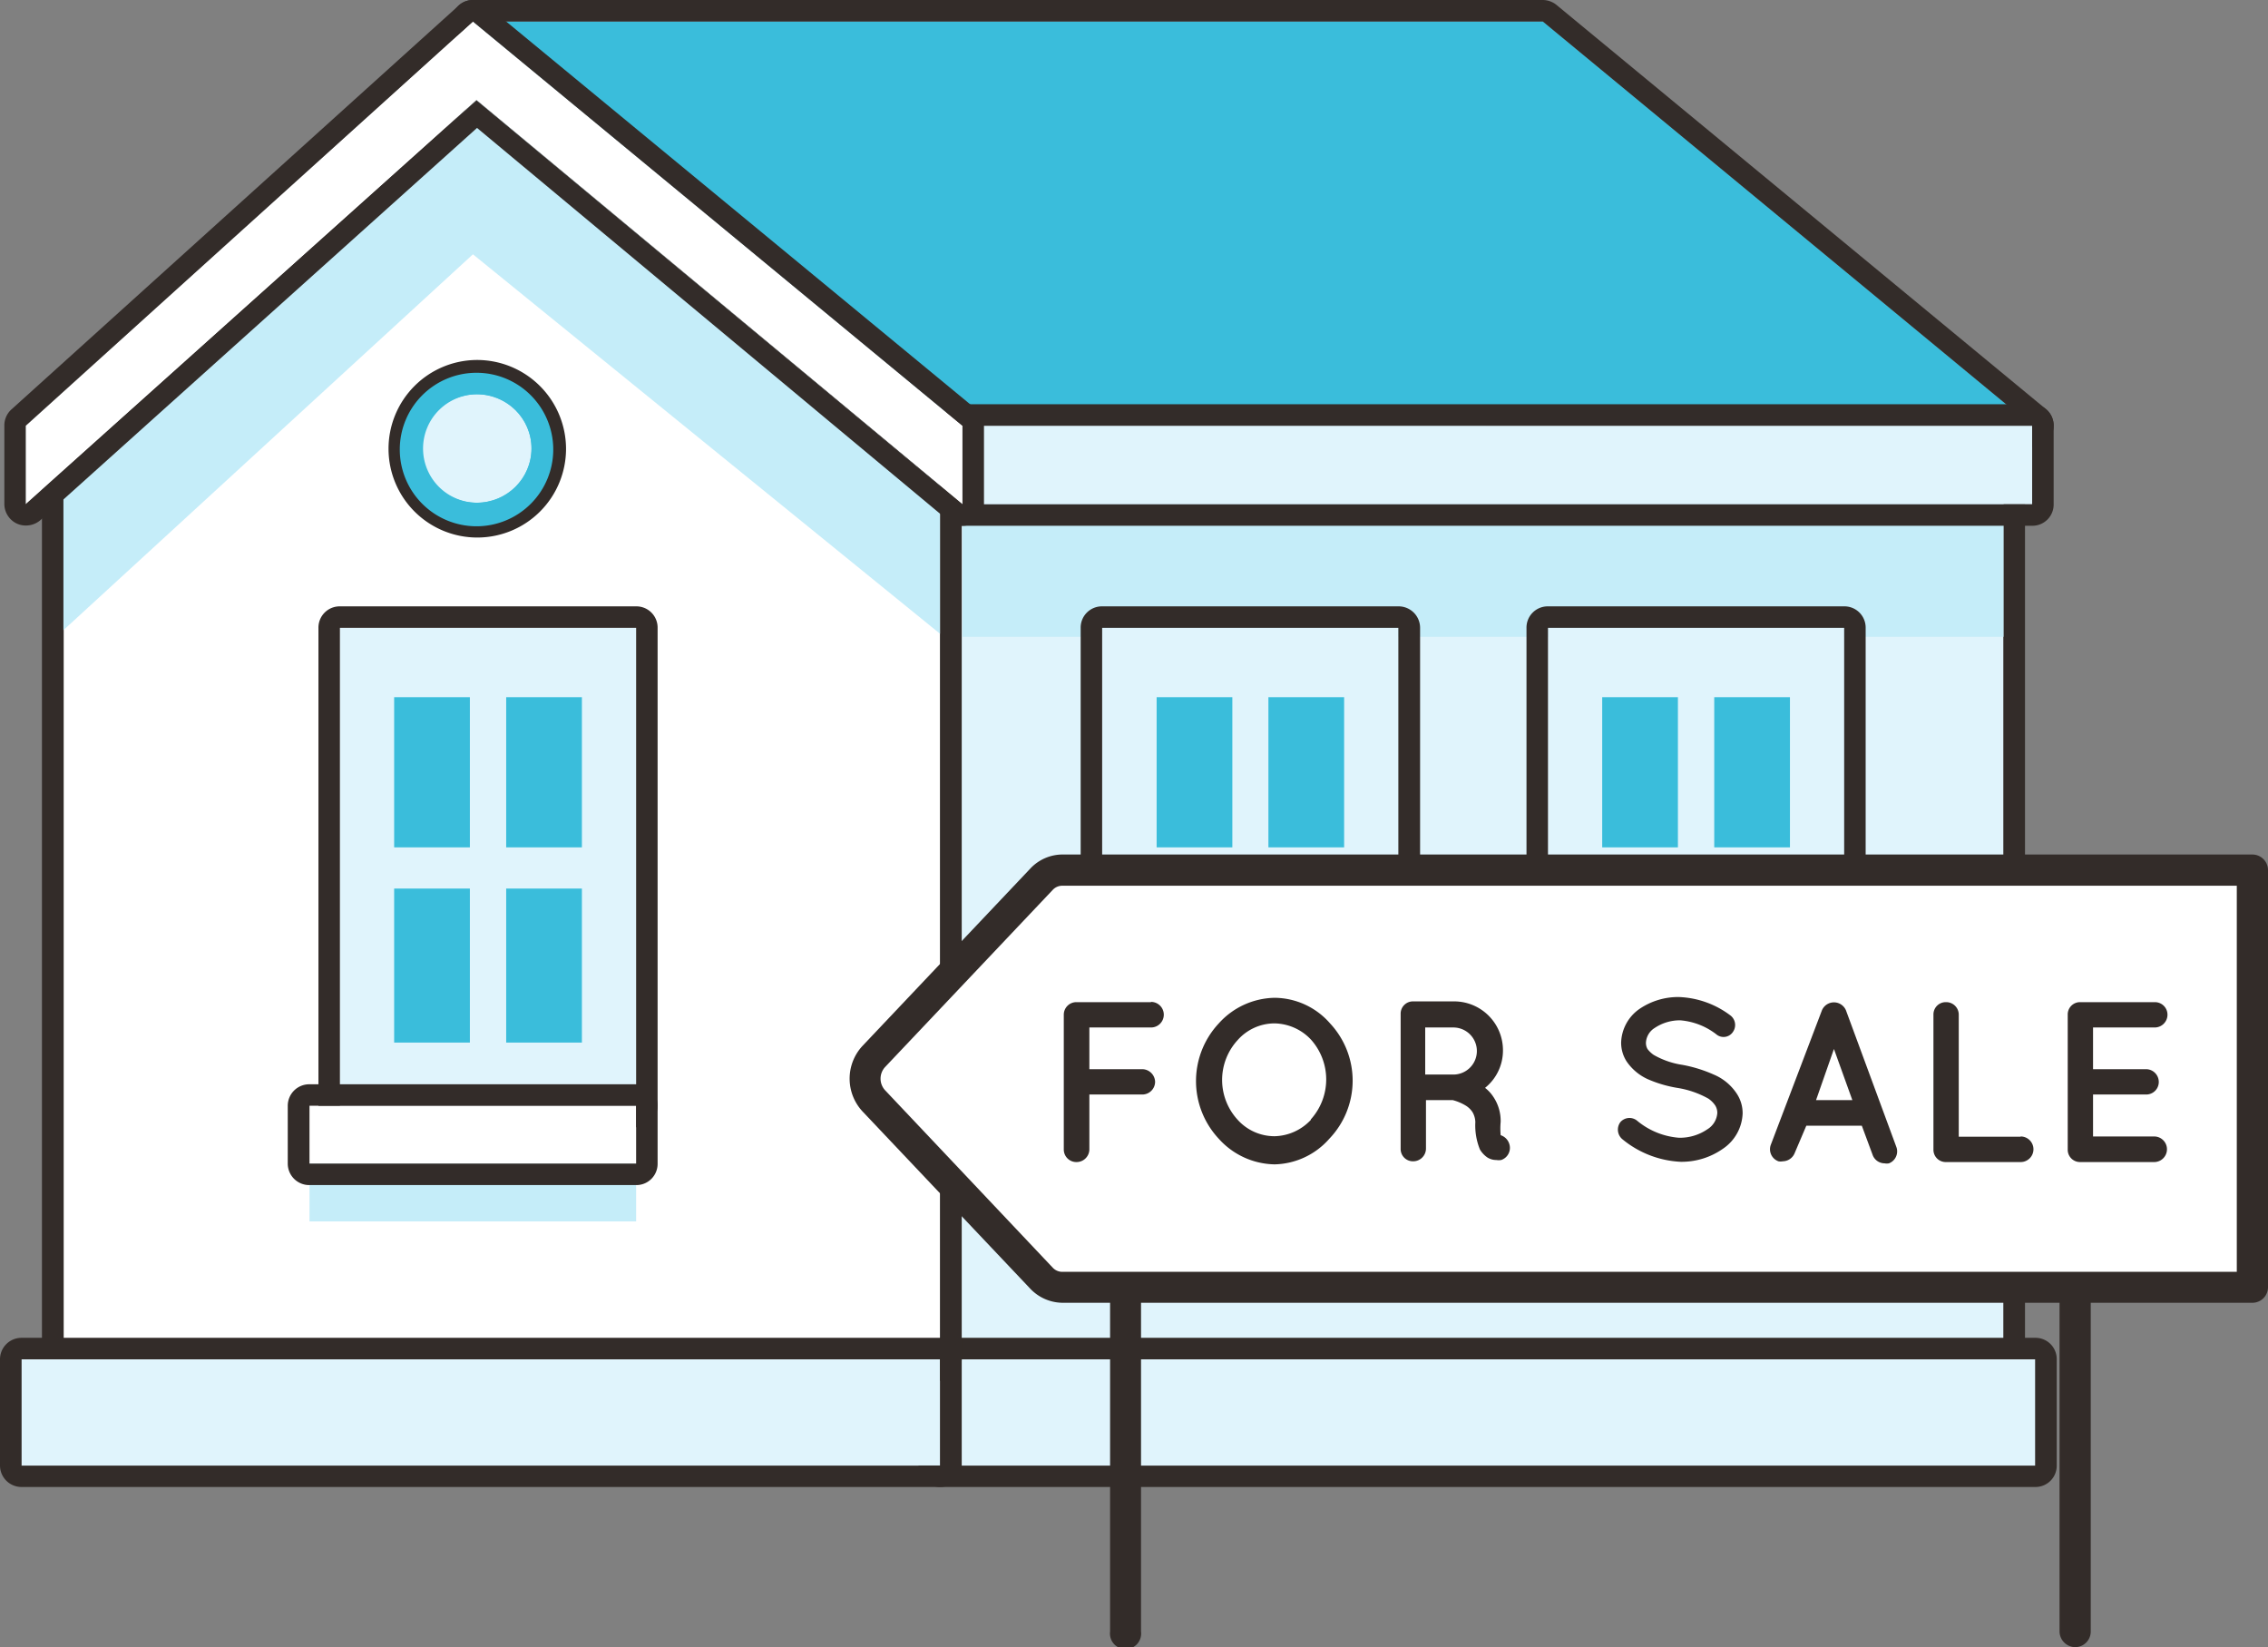
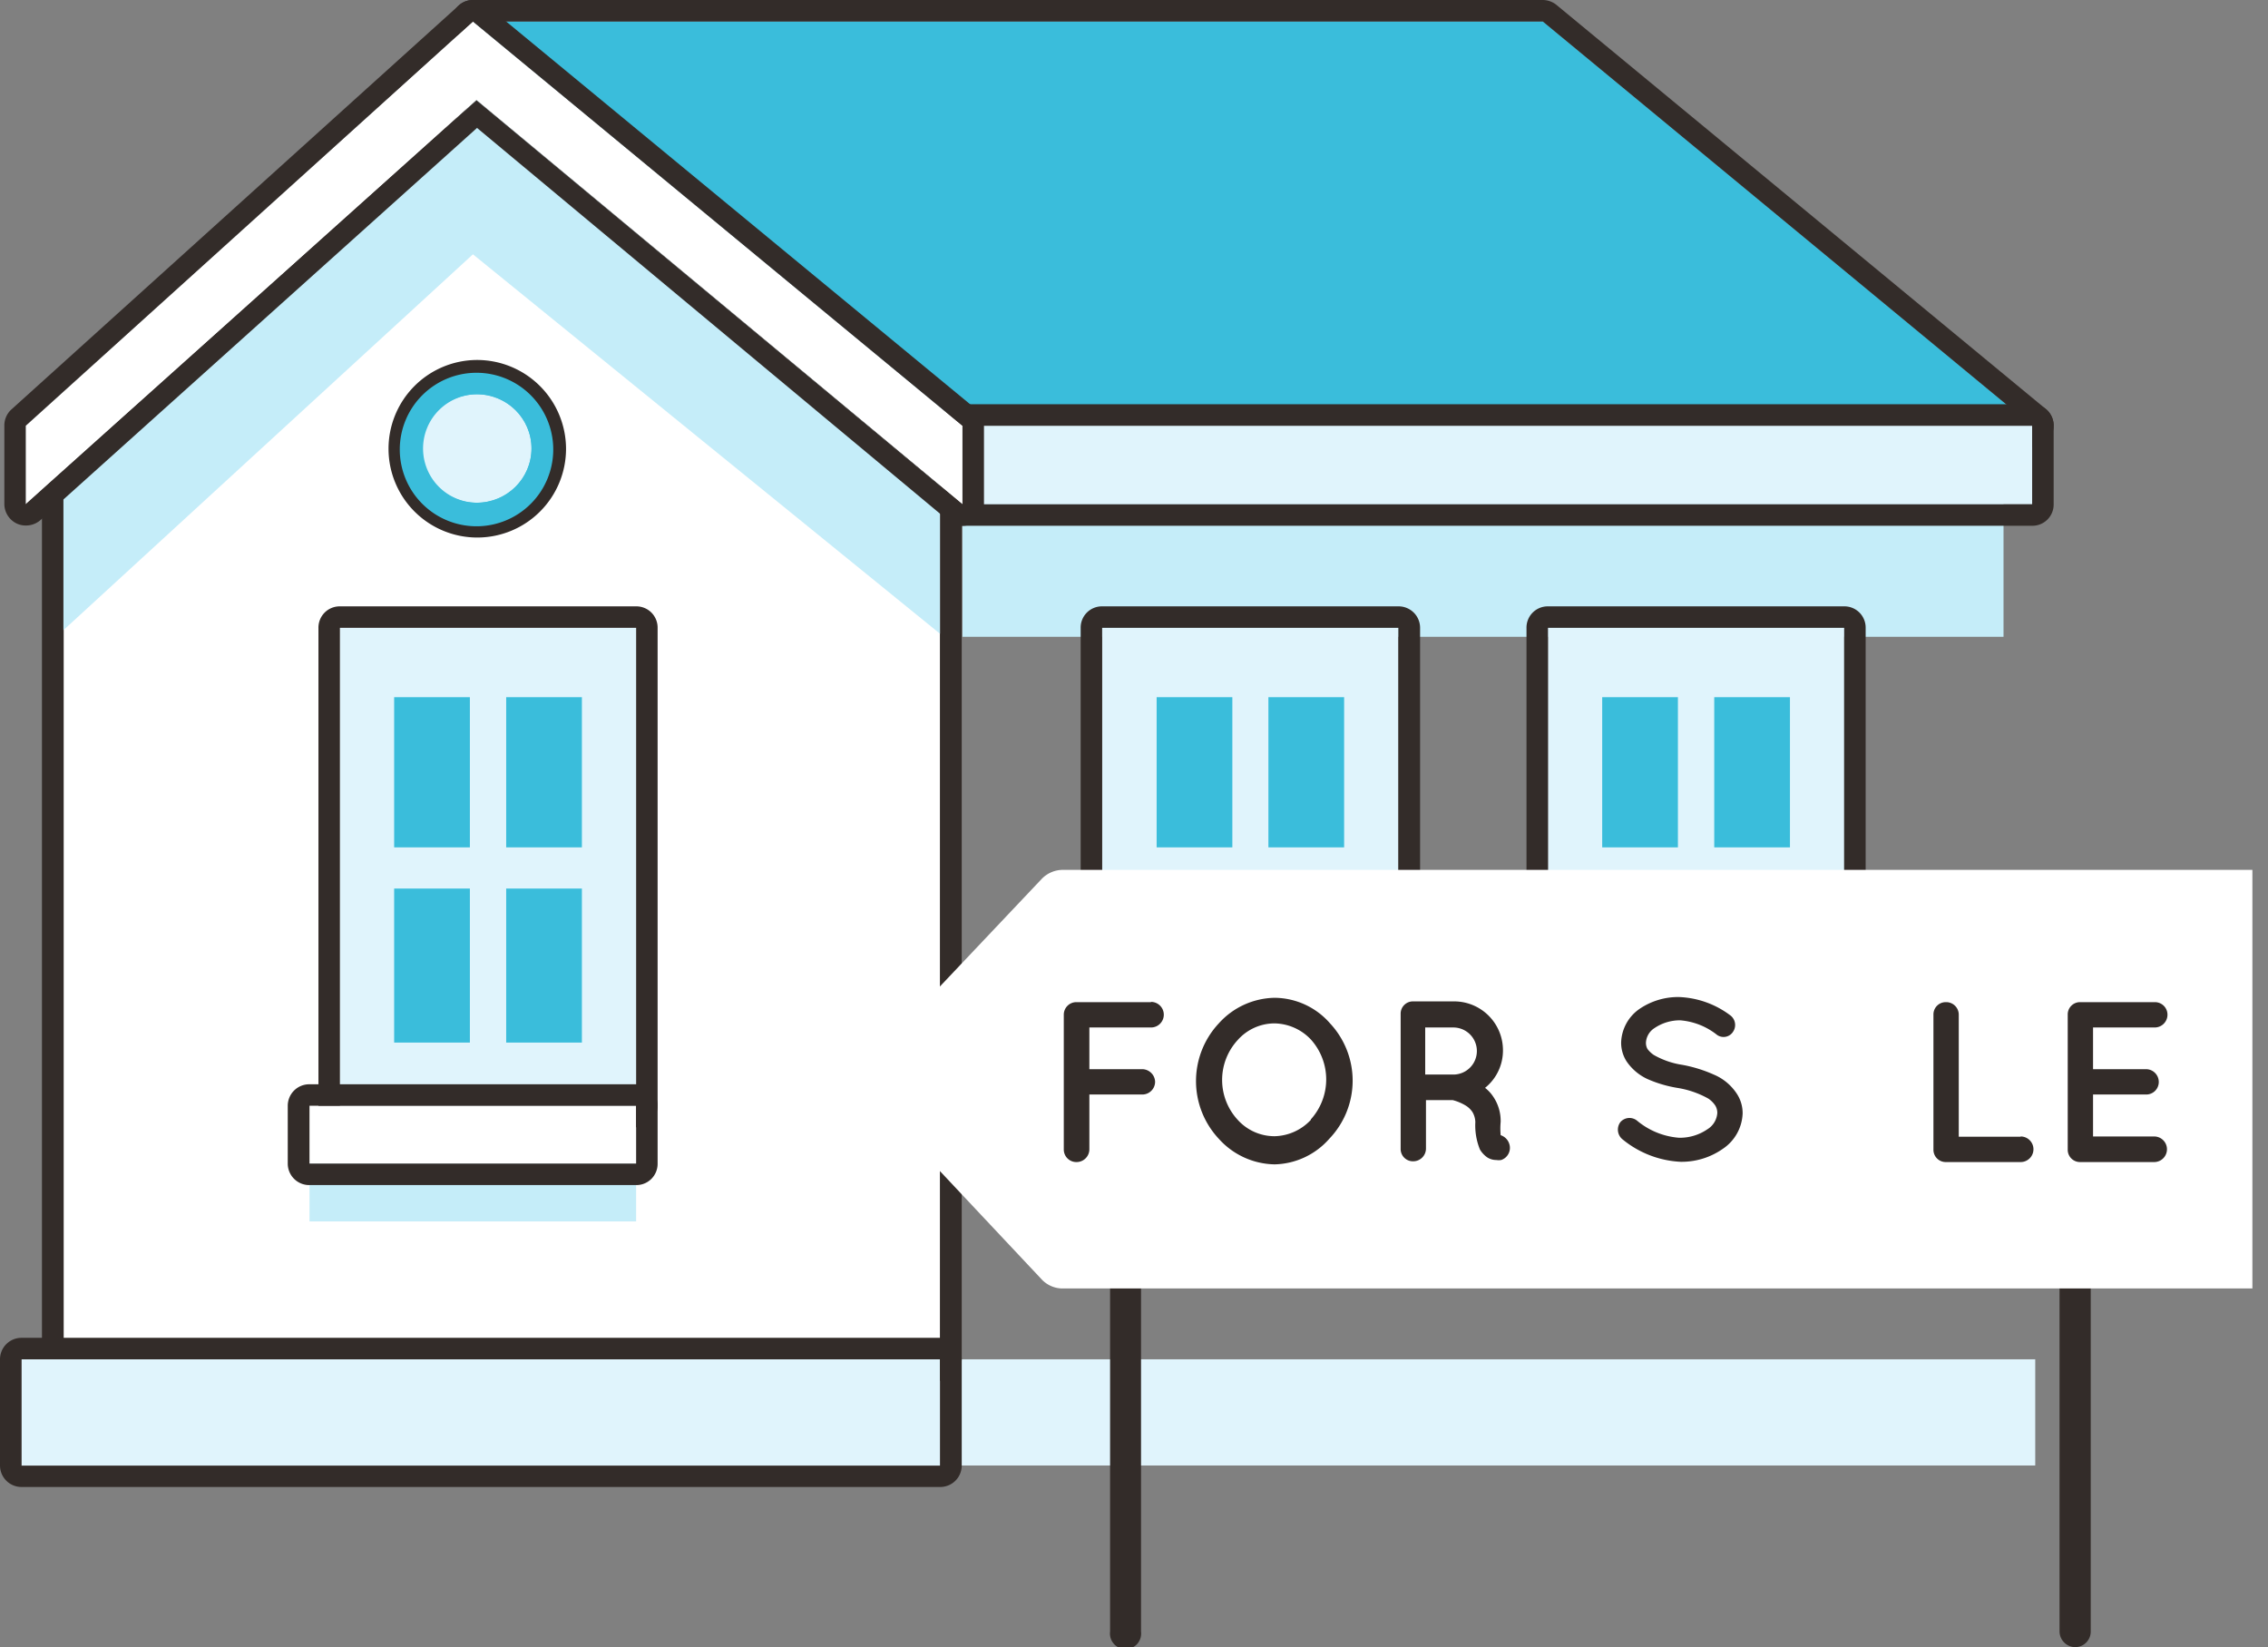
<svg xmlns="http://www.w3.org/2000/svg" viewBox="0 0 88.67 64.38">
  <rect x="0" y="0" width="88.67" height="64.38" fill="#808080" stroke="none" />
  <defs>
    <style>.cls-1{fill:#e0f4fc;}.cls-2{fill:#332c29;}.cls-3{fill:#fff;}.cls-4{fill:#c5edf9;}.cls-5{fill:#3abddb;}</style>
  </defs>
  <title>home price</title>
  <g id="Layer_2" data-name="Layer 2">
    <g id="Layer_1-2" data-name="Layer 1">
-       <rect class="cls-1" x="36.75" y="19" width="41.57" height="34.13" />
-       <path class="cls-2" d="M78.33,18.16H36.75a.85.85,0,0,0-.84.84V53.13a.85.85,0,0,0,.84.84H78.33a.85.85,0,0,0,.84-.84V19A.85.85,0,0,0,78.33,18.16Zm0,35H36.75V19H78.33Z" />
      <rect class="cls-1" x="36.75" y="53.13" width="42.82" height="4.15" />
-       <path class="cls-2" d="M79.57,52.29H36.75a.84.84,0,0,0-.84.84v4.15a.84.84,0,0,0,.84.84H79.57a.83.83,0,0,0,.84-.84V53.13A.83.83,0,0,0,79.57,52.29Zm0,5H36.75V53.13H79.57Z" />
      <polygon class="cls-3" points="2.48 19 2.48 53.13 36.75 53.13 36.75 19 18.63 3.91 2.48 19" />
      <path class="cls-2" d="M37.29,18.36,19.17,3.27a.86.86,0,0,0-.54-.2.87.87,0,0,0-.58.23L1.91,18.39a.84.84,0,0,0-.27.61V53.13a.85.85,0,0,0,.85.84H36.75a.85.85,0,0,0,.85-.84V19A.84.84,0,0,0,37.29,18.36Zm-.54,34.77H2.49V19L18.63,3.91,36.75,19Z" />
      <rect class="cls-1" x="0.84" y="53.13" width="35.91" height="4.15" />
      <path class="cls-2" d="M36.75,52.29H.84a.84.84,0,0,0-.84.84v4.15a.84.84,0,0,0,.84.84H36.75a.84.84,0,0,0,.85-.84V53.13A.84.84,0,0,0,36.75,52.29Zm0,5H.84V53.13H36.75Z" />
      <rect class="cls-4" x="37.63" y="19" width="40.7" height="5.89" />
      <polygon class="cls-4" points="2.48 19 2.48 24.63 18.49 9.94 36.75 24.77 36.75 19 18.63 3.91 2.48 19" />
      <rect class="cls-1" x="43.09" y="24.54" width="11.58" height="18.68" />
      <path class="cls-2" d="M54.67,23.7H43.09a.83.83,0,0,0-.84.84V43.22a.84.84,0,0,0,.84.84H54.67a.85.85,0,0,0,.85-.84V24.54A.84.84,0,0,0,54.67,23.7Zm0,19.52H43.09V24.54H54.67Z" />
      <rect class="cls-5" x="45.22" y="27.25" width="2.96" height="5.87" />
      <rect class="cls-5" x="49.59" y="27.25" width="2.96" height="5.87" />
      <rect class="cls-5" x="45.22" y="34.73" width="2.96" height="6.02" />
      <rect class="cls-5" x="49.59" y="34.73" width="2.96" height="6.02" />
      <polygon class="cls-4" points="43.09 45.48 41.9 45.48 41.9 45.95 41.9 47.27 41.9 47.74 43.09 47.74 53.48 47.74 54.67 47.74 54.67 47.27 54.67 45.95 54.67 45.48 53.48 45.48 43.09 45.48" />
      <polygon class="cls-3" points="43.09 43.22 41.9 43.22 41.9 43.69 41.9 45.01 41.9 45.48 43.09 45.48 53.48 45.48 54.67 45.48 54.67 45.01 54.67 43.69 54.67 43.22 53.48 43.22 43.09 43.22" />
      <path class="cls-2" d="M54.67,42.38H41.9a.83.83,0,0,0-.84.84v2.26a.83.83,0,0,0,.84.84H54.67a.84.84,0,0,0,.85-.84V43.22A.84.84,0,0,0,54.67,42.38Zm0,1.31v1.79H41.9V43.22H54.67Z" />
      <rect class="cls-1" x="60.52" y="24.54" width="11.58" height="18.68" />
      <path class="cls-2" d="M72.1,23.7H60.52a.83.83,0,0,0-.84.84V43.22a.84.84,0,0,0,.84.84H72.1a.84.84,0,0,0,.84-.84V24.54A.83.83,0,0,0,72.1,23.7Zm0,19.52H60.52V24.54H72.1Z" />
      <rect class="cls-5" x="67.02" y="27.25" width="2.96" height="5.87" />
      <rect class="cls-5" x="62.64" y="27.25" width="2.96" height="5.87" />
      <rect class="cls-5" x="67.02" y="34.73" width="2.96" height="6.02" />
      <rect class="cls-5" x="62.64" y="34.73" width="2.96" height="6.02" />
      <polygon class="cls-4" points="60.52 45.48 59.33 45.48 59.33 45.95 59.33 47.27 59.33 47.74 60.52 47.74 70.91 47.74 72.1 47.74 72.1 47.27 72.1 45.95 72.1 45.48 70.91 45.48 60.52 45.48" />
      <polygon class="cls-3" points="60.52 43.22 59.33 43.22 59.33 43.69 59.33 45.01 59.33 45.48 60.52 45.48 70.91 45.48 72.1 45.48 72.1 45.01 72.1 43.69 72.1 43.22 70.91 43.22 60.52 43.22" />
      <path class="cls-2" d="M72.1,42.38H59.33a.84.84,0,0,0-.85.84v2.26a.84.84,0,0,0,.85.84H72.1a.83.83,0,0,0,.84-.84V43.22A.83.83,0,0,0,72.1,42.38Zm0,1.31v1.79H59.33V43.22H72.1Z" />
      <rect class="cls-1" x="13.29" y="24.54" width="11.58" height="18.68" />
      <path class="cls-2" d="M24.87,23.7H13.29a.83.83,0,0,0-.84.84V43.22a.84.84,0,0,0,.84.84H24.87a.84.84,0,0,0,.84-.84V24.54A.83.83,0,0,0,24.87,23.7Zm0,19.52H13.29V24.54H24.87Z" />
      <rect class="cls-5" x="19.79" y="27.25" width="2.96" height="5.87" />
      <rect class="cls-5" x="15.41" y="27.25" width="2.96" height="5.87" />
      <rect class="cls-5" x="19.79" y="34.73" width="2.96" height="6.02" />
      <rect class="cls-5" x="15.41" y="34.73" width="2.96" height="6.02" />
      <polygon class="cls-4" points="13.29 45.48 12.1 45.48 12.1 45.95 12.1 47.27 12.1 47.74 13.29 47.74 23.68 47.74 24.87 47.74 24.87 47.27 24.87 45.95 24.87 45.48 23.68 45.48 13.29 45.48" />
      <polygon class="cls-3" points="13.29 43.22 12.1 43.22 12.1 43.69 12.1 45.01 12.1 45.48 13.29 45.48 23.68 45.48 24.87 45.48 24.87 45.01 24.87 43.69 24.87 43.22 23.68 43.22 13.29 43.22" />
      <path class="cls-2" d="M24.87,42.38H12.1a.84.84,0,0,0-.85.84v2.26a.84.84,0,0,0,.85.84H24.87a.83.83,0,0,0,.84-.84V43.22A.83.83,0,0,0,24.87,42.38Zm0,1.31v1.79H12.1V43.22H24.87Z" />
      <polygon class="cls-5" points="18.49 0.84 37.63 16.64 79.45 16.64 60.32 0.84 18.49 0.84" />
      <path class="cls-2" d="M80,16,60.85.19A.86.86,0,0,0,60.32,0H18.49a.84.84,0,0,0-.79.56.83.83,0,0,0,.26.93l19.13,15.8a.87.87,0,0,0,.54.19H79.45a.83.83,0,0,0,.79-.56A.84.84,0,0,0,80,16Zm-42.36.65L18.49.84H60.32l19.13,15.8Z" />
      <rect class="cls-1" x="37.63" y="16.64" width="41.82" height="3.07" />
      <path class="cls-2" d="M79.45,15.8H37.63a.83.83,0,0,0-.84.84v3.07a.83.83,0,0,0,.84.84H79.45a.83.83,0,0,0,.84-.84V16.64A.83.83,0,0,0,79.45,15.8Zm0,3.91H37.63V16.64H79.45Z" />
      <polygon class="cls-3" points="1.01 16.64 1.01 19.71 18.63 3.91 37.63 19.71 37.63 16.64 18.49 0.84 1.01 16.64" />
      <path class="cls-2" d="M38.17,16,19,.19A.85.85,0,0,0,18.49,0a.81.81,0,0,0-.56.22L.45,16a.84.84,0,0,0-.28.63v3.07a.85.85,0,0,0,.5.77.83.83,0,0,0,.34.07.86.86,0,0,0,.57-.21L18.65,5,37.09,20.36a.85.85,0,0,0,.54.19.78.78,0,0,0,.36-.08.83.83,0,0,0,.48-.76V16.64A.85.85,0,0,0,38.17,16Zm-.54,3.72-19-15.8L1,19.71V16.64L18.49.84l19.14,15.8Z" />
      <ellipse class="cls-5" cx="18.63" cy="17.53" rx="2.66" ry="2.62" />
      <path class="cls-2" d="M18.63,14.07a3.47,3.47,0,1,0,3.5,3.46A3.48,3.48,0,0,0,18.63,14.07Zm0,6.09a2.63,2.63,0,1,1,2.66-2.63A2.65,2.65,0,0,1,18.63,20.16Z" />
      <ellipse class="cls-1" cx="18.63" cy="17.53" rx="2.15" ry="2.12" />
      <path class="cls-5" d="M18.63,14.57a3,3,0,1,0,3,3A3,3,0,0,0,18.63,14.57Zm0,5.08a2.12,2.12,0,1,1,2.15-2.12A2.13,2.13,0,0,1,18.63,19.65Z" />
      <path class="cls-2" d="M46,45.7H44a.6.6,0,0,0-.6.61V63.77a.61.61,0,1,0,1.21,0V46.92H46a.61.61,0,0,0,.61-.61A.61.61,0,0,0,46,45.7Z" />
      <path class="cls-2" d="M83.21,45.7H81.13a.61.61,0,0,0-.61.61V63.77a.62.62,0,0,0,.61.61.61.61,0,0,0,.61-.61V46.92h1.47a.61.61,0,0,0,.61-.61A.61.61,0,0,0,83.21,45.7Z" />
      <path class="cls-3" d="M40.72,34.36l-6.56,6.93a1.28,1.28,0,0,0,0,1.73L40.72,50a1.12,1.12,0,0,0,.87.36H88.06V34H41.59A1.15,1.15,0,0,0,40.72,34.36Z" />
-       <path class="cls-2" d="M88.06,33.4H41.6a1.73,1.73,0,0,0-1.32.55h0l-6.56,6.93a1.88,1.88,0,0,0,0,2.56l6.56,6.93a1.76,1.76,0,0,0,1.24.55H88.06a.61.61,0,0,0,.61-.61V34A.61.61,0,0,0,88.06,33.4Zm-.61,16.31H41.56a.51.51,0,0,1-.4-.16L34.6,42.61a.67.67,0,0,1,0-.9l6.56-6.93a.51.51,0,0,1,.4-.16H87.45Z" />
      <path class="cls-2" d="M45,39.17H42.09a.49.49,0,0,0-.5.49v5.27a.49.49,0,0,0,.5.49.5.5,0,0,0,.5-.49V42.78h2.08a.5.5,0,0,0,.49-.5.51.51,0,0,0-.49-.49H42.59V40.16H45a.5.5,0,1,0,0-1Z" />
      <path class="cls-2" d="M49.83,39a3,3,0,0,0-2.18,1,3.3,3.3,0,0,0,0,4.51,3,3,0,0,0,2.18,1,2.93,2.93,0,0,0,2.14-1A3.28,3.28,0,0,0,52,40,2.9,2.9,0,0,0,49.83,39Zm1.42,4.77a2,2,0,0,1-1.42.64,1.94,1.94,0,0,1-1.44-.64,2.3,2.3,0,0,1,0-3.12A1.93,1.93,0,0,1,49.83,40a2,2,0,0,1,1.42.63,2.33,2.33,0,0,1,0,3.12Z" />
      <path class="cls-2" d="M58.67,44.37a2.87,2.87,0,0,1,0-.52,1.69,1.69,0,0,0-.3-1,1.4,1.4,0,0,0-.31-.33,1.87,1.87,0,0,0,.7-1.46,1.91,1.91,0,0,0-1.91-1.92h-1.6a.48.48,0,0,0-.49.49v5.27a.48.48,0,0,0,.49.49.5.5,0,0,0,.5-.49V43h1.05a1.91,1.91,0,0,1,.5.21.84.84,0,0,1,.27.26.82.82,0,0,1,.11.39,2.49,2.49,0,0,0,.18,1.07,1,1,0,0,0,.29.31.65.65,0,0,0,.35.1h0a.61.61,0,0,0,.19,0,.5.5,0,0,0,.32-.62A.52.52,0,0,0,58.67,44.37ZM56.82,42h-1.1V40.16h1.1a.92.92,0,1,1,0,1.84Z" />
      <path class="cls-2" d="M67,42a5.38,5.38,0,0,0-1.23-.38h0a3.21,3.21,0,0,1-1.12-.39,1.07,1.07,0,0,1-.24-.23.49.49,0,0,1-.06-.25.72.72,0,0,1,.34-.57,1.77,1.77,0,0,1,1-.3,2.65,2.65,0,0,1,1.44.57.44.44,0,0,0,.63-.13.47.47,0,0,0-.12-.64,3.55,3.55,0,0,0-2-.71,2.68,2.68,0,0,0-1.55.47,1.66,1.66,0,0,0-.71,1.31,1.35,1.35,0,0,0,.21.73,2,2,0,0,0,.83.7,4.84,4.84,0,0,0,1.15.34h0a3.65,3.65,0,0,1,1.22.42,1,1,0,0,1,.27.27.55.55,0,0,1,.08.29.81.81,0,0,1-.39.64,1.9,1.9,0,0,1-1.11.33A2.91,2.91,0,0,1,64,43.8a.47.47,0,0,0-.65.06.49.49,0,0,0,.07.66,3.87,3.87,0,0,0,2.29.89,2.81,2.81,0,0,0,1.65-.51,1.74,1.74,0,0,0,.77-1.38,1.38,1.38,0,0,0-.22-.76A2,2,0,0,0,67,42Z" />
-       <path class="cls-2" d="M72.17,39.49a.51.51,0,0,0-.94,0l-2,5.26a.5.5,0,0,0,.3.64.43.43,0,0,0,.17,0,.51.51,0,0,0,.46-.31L70.62,44h2.17l.43,1.16a.5.5,0,0,0,.46.31.43.43,0,0,0,.17,0,.5.5,0,0,0,.29-.64ZM71,43,71.7,41,72.42,43Z" />
      <path class="cls-2" d="M79,44.43H76.58V39.66a.49.49,0,0,0-.5-.49.48.48,0,0,0-.49.49v5.27a.48.48,0,0,0,.49.49H79a.5.5,0,0,0,0-1Z" />
      <path class="cls-2" d="M84.25,40.16a.5.5,0,0,0,.49-.5.49.49,0,0,0-.49-.49H81.33a.48.48,0,0,0-.49.49v5.27a.48.48,0,0,0,.49.49h0s0,0,0,0h2.89a.5.5,0,0,0,0-1H81.83V42.78h2.08a.49.49,0,0,0,.49-.5.5.5,0,0,0-.49-.49H81.83V40.16Z" />
    </g>
  </g>
</svg>